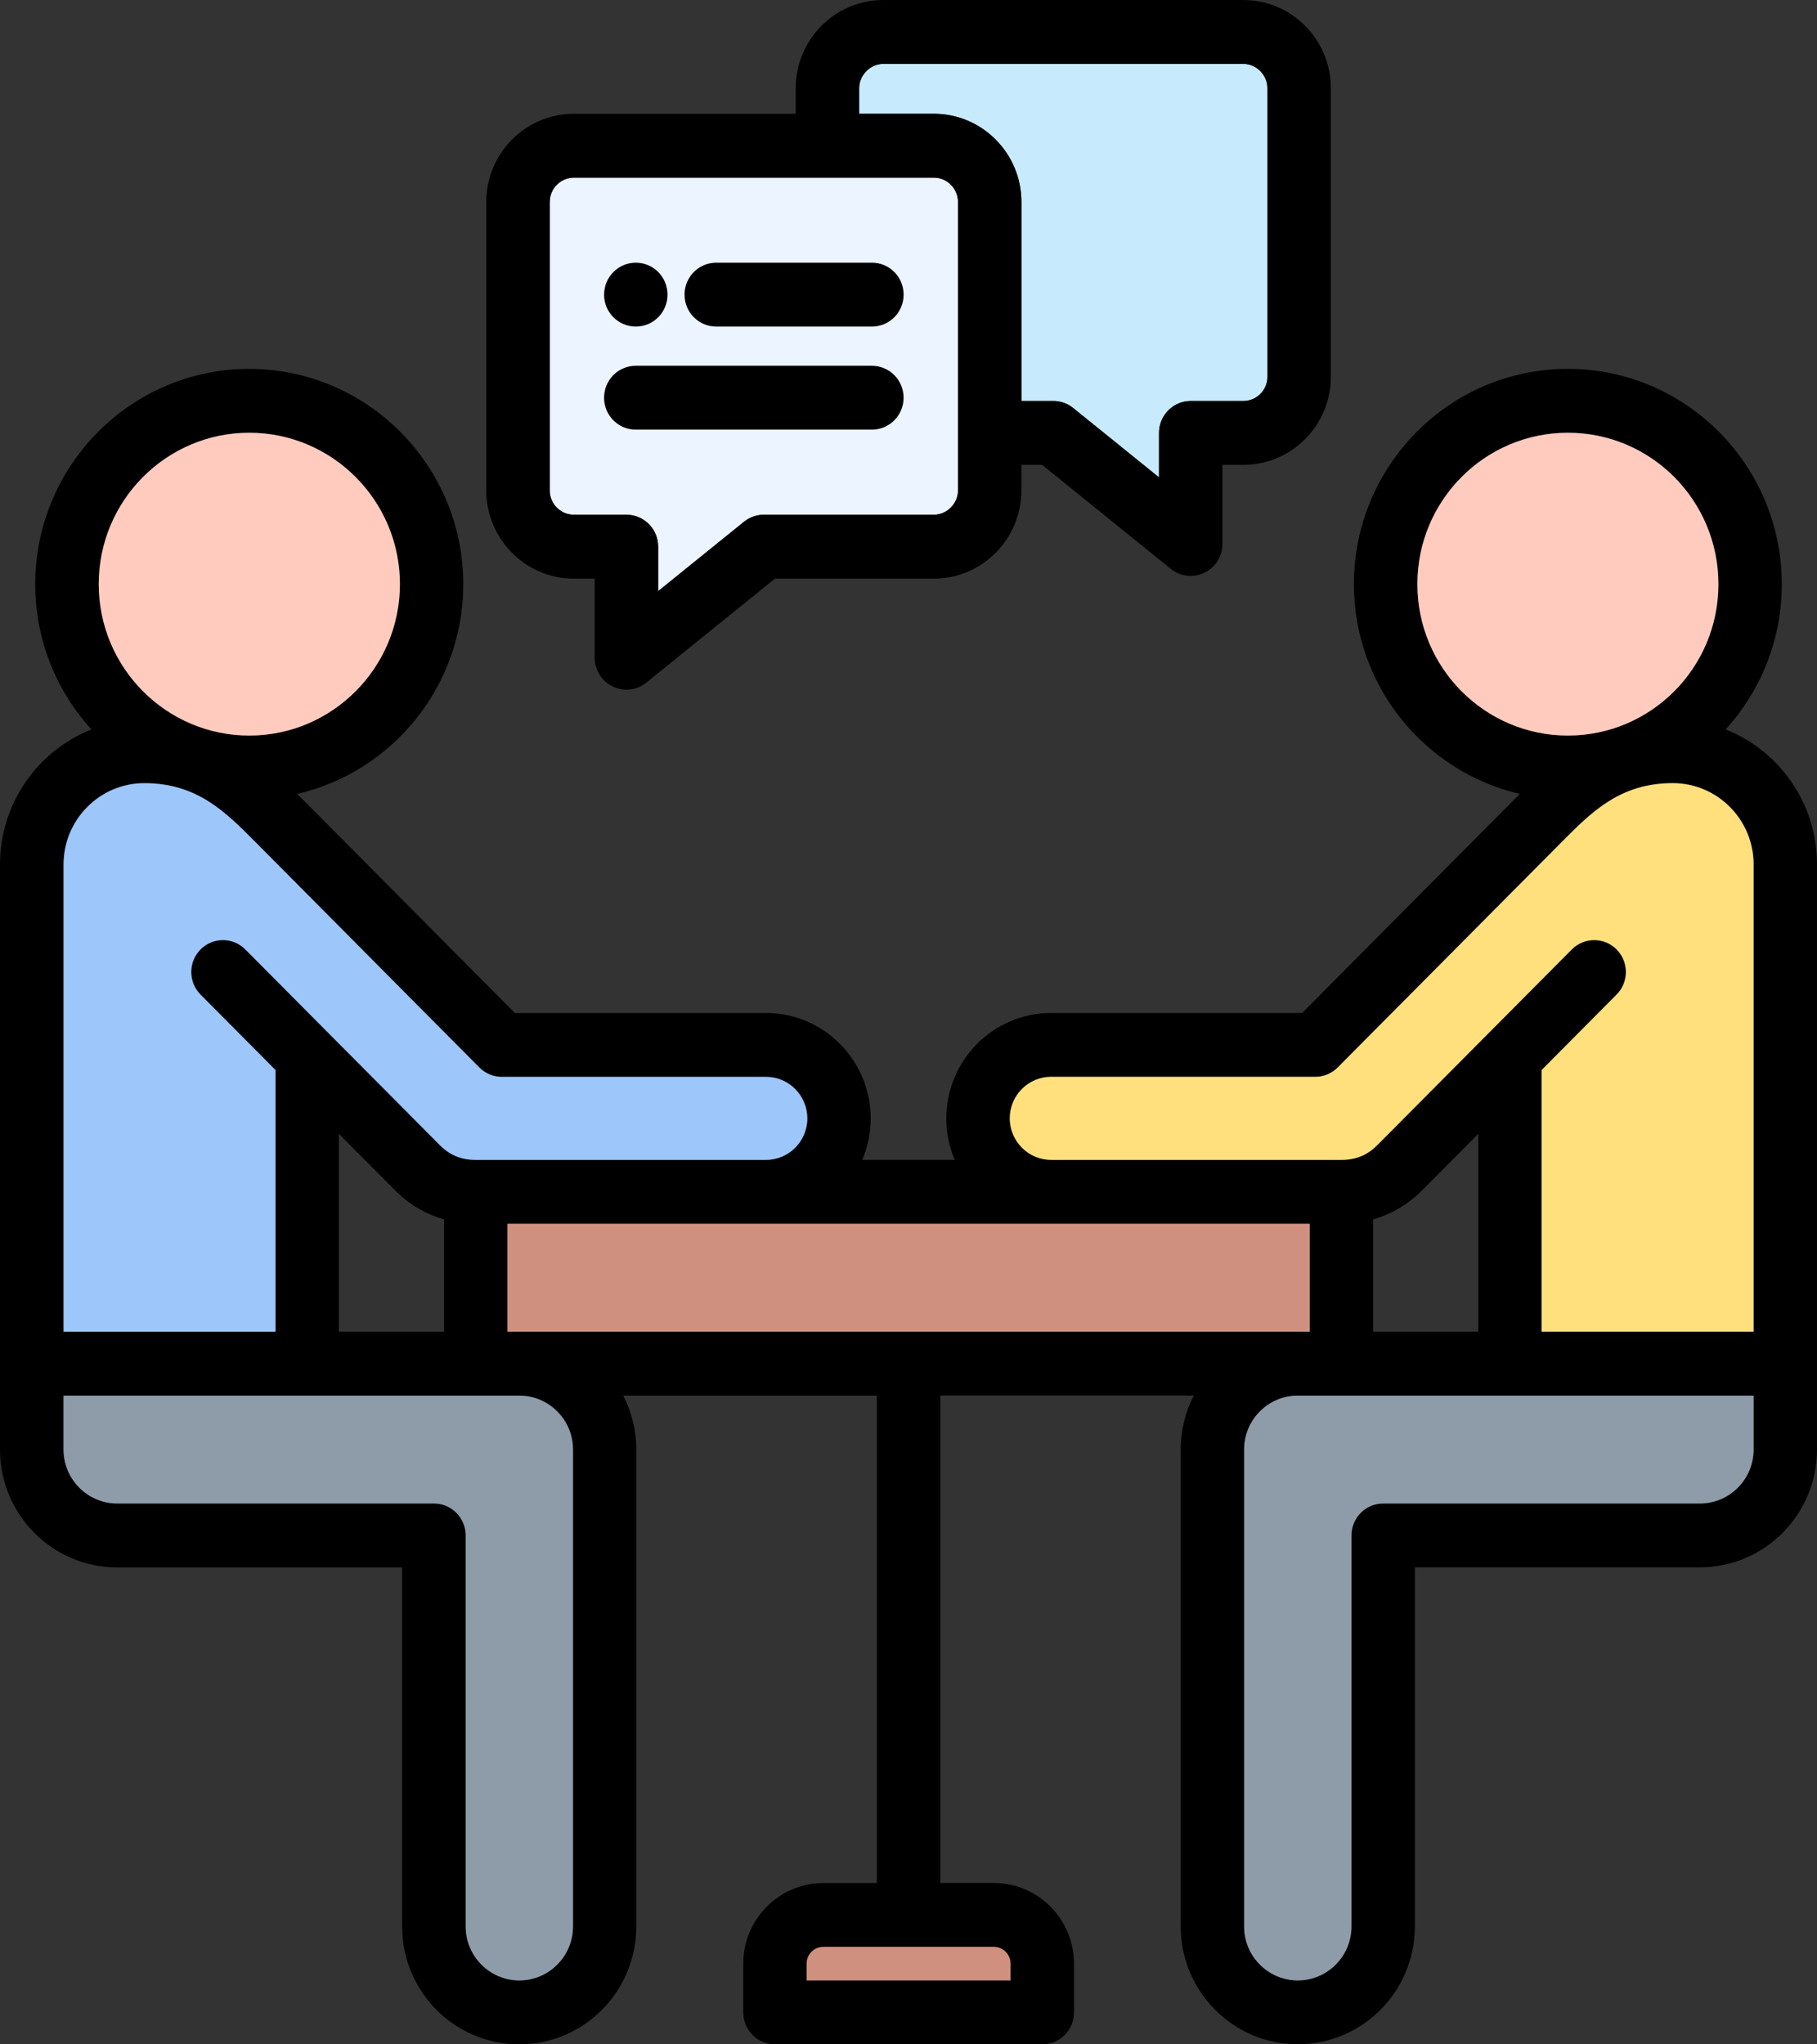
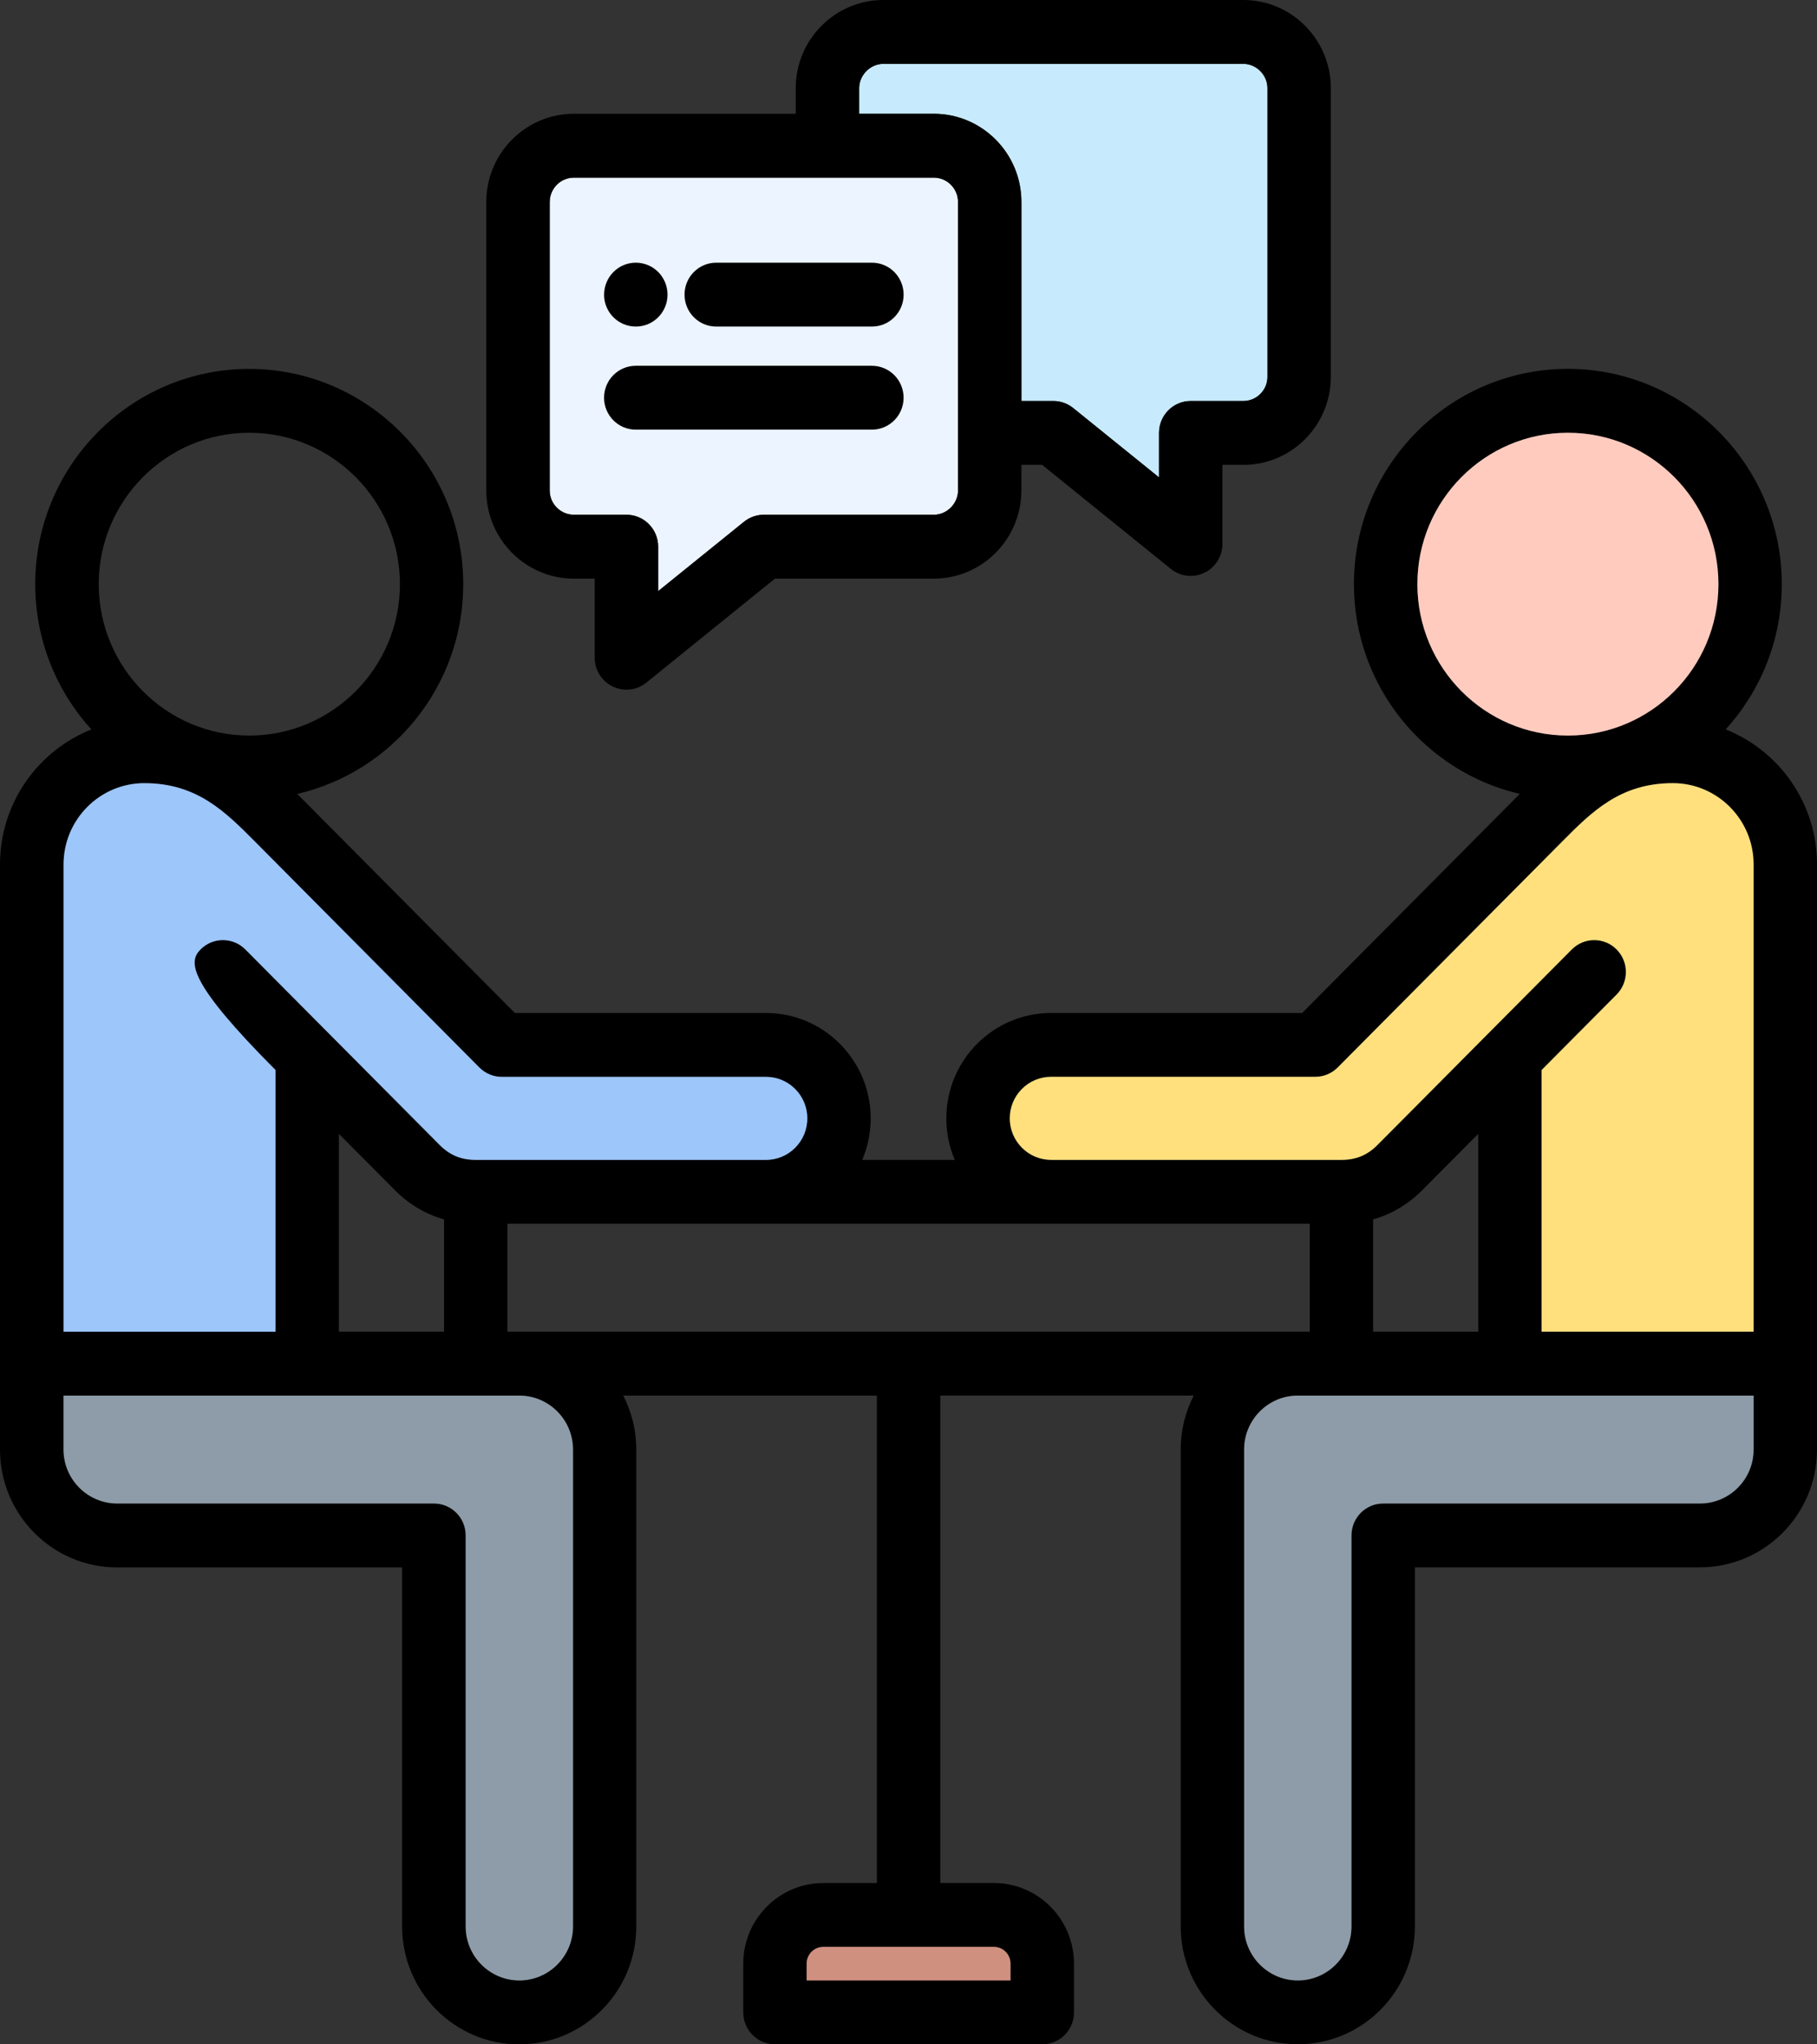
<svg xmlns="http://www.w3.org/2000/svg" width="80" height="90" viewBox="0 0 80 90" fill="none">
  <rect x="0" y="0" width="80" height="90" fill="#333333" stroke="none" />
  <path d="M41.113 7.82H25.27C24.682 7.82 24.204 8.3 24.204 8.891V21.591C24.204 22.181 24.682 22.661 25.27 22.661H27.582C28.354 22.661 28.978 23.291 28.978 24.067V26.024L32.756 22.971C33.004 22.77 33.313 22.661 33.63 22.661H41.115C41.693 22.661 42.181 22.171 42.181 21.591V8.891C42.178 8.3 41.7 7.82 41.113 7.82Z" fill="#ECF4FF" />
  <path d="M44.97 8.891V17.653H46.376C46.694 17.653 47.003 17.762 47.251 17.963L51.029 21.016V19.06C51.029 18.283 51.653 17.653 52.425 17.653H54.742C55.327 17.653 55.803 17.175 55.803 16.588V3.883C55.803 3.303 55.318 2.812 54.742 2.812H38.894C38.316 2.812 37.827 3.303 37.827 3.883V5.008H41.111C43.24 5.008 44.97 6.75 44.97 8.891Z" fill="#C7EBFD" />
  <path d="M75.978 32.111C77.513 30.424 78.45 28.179 78.45 25.716C78.45 20.49 74.226 16.238 69.031 16.238C63.836 16.238 59.611 20.49 59.611 25.716C59.611 30.211 62.736 33.981 66.914 34.95C66.87 34.994 66.828 35.036 66.785 35.08L57.332 44.595H46.275C43.733 44.595 41.665 46.676 41.665 49.235C41.665 49.884 41.797 50.501 42.038 51.063H37.962C38.201 50.503 38.335 49.884 38.335 49.235C38.335 46.678 36.267 44.595 33.725 44.595H22.668L13.215 35.08C13.173 35.038 13.13 34.994 13.088 34.952C17.269 33.983 20.396 30.213 20.396 25.718C20.396 20.492 16.168 16.24 10.971 16.24C5.774 16.24 1.551 20.492 1.551 25.718C1.551 28.181 2.49 30.425 4.024 32.113C1.67 33.048 0 35.359 0 38.056V63.816C0 66.676 2.312 69.003 5.155 69.003H17.705V84.813C17.705 87.673 20.017 90 22.86 90C25.703 90 28.015 87.673 28.015 84.813V63.814C28.015 62.958 27.807 62.151 27.441 61.44H38.608V82.897H36.255C34.308 82.897 32.725 84.489 32.725 86.446V88.592C32.725 89.369 33.35 89.998 34.121 89.998H45.889C46.661 89.998 47.286 89.369 47.286 88.592V86.444C47.286 84.488 45.701 82.895 43.755 82.895H41.4V61.438H52.559C52.193 62.15 51.985 62.958 51.985 63.813V84.809C51.985 87.669 54.297 89.996 57.14 89.996C59.983 89.996 62.295 87.669 62.295 84.809V69H74.845C77.688 69 80 66.672 80 63.813V38.054C80.002 35.356 78.332 33.046 75.978 32.111ZM44.492 86.444V87.186H35.515V86.444C35.515 86.038 35.847 85.707 36.253 85.707H43.752C44.16 85.707 44.492 86.038 44.492 86.444ZM62.405 25.716C62.405 22.041 65.378 19.051 69.032 19.051C72.686 19.051 75.66 22.041 75.66 25.716C75.66 29.392 72.686 32.382 69.032 32.382C65.378 32.382 62.405 29.392 62.405 25.716ZM44.46 49.234C44.46 48.226 45.275 47.406 46.279 47.406H57.913C58.283 47.406 58.637 47.258 58.899 46.994L68.762 37.068C70.085 35.736 71.334 34.477 73.653 34.477C75.615 34.477 77.21 36.082 77.21 38.054V58.627H67.877V47.108L71.177 43.788C71.723 43.24 71.723 42.348 71.179 41.8C70.634 41.25 69.75 41.25 69.205 41.8L60.653 50.404C60.208 50.856 59.702 51.065 59.063 51.065H46.28C45.275 51.063 44.46 50.244 44.46 49.235V49.234ZM60.457 58.625V53.682C61.27 53.452 62.007 53.015 62.628 52.387L65.085 49.916V58.625H60.457ZM14.922 58.625V49.916L17.375 52.383C17.998 53.015 18.735 53.452 19.55 53.682V58.625H14.922ZM22.342 53.874H57.667V58.625H22.342V53.874ZM10.975 19.051C14.632 19.051 17.608 22.041 17.608 25.716C17.608 29.392 14.632 32.382 10.975 32.382C7.317 32.382 4.347 29.392 4.347 25.716C4.347 22.041 7.32 19.051 10.975 19.051ZM6.354 34.477C8.671 34.477 9.921 35.736 11.243 37.068L21.106 46.996C21.368 47.26 21.722 47.407 22.092 47.407H33.727C34.73 47.407 35.545 48.226 35.545 49.235C35.545 50.244 34.73 51.063 33.727 51.063H20.944C20.304 51.063 19.799 50.852 19.351 50.399L10.802 41.798C10.257 41.25 9.373 41.25 8.828 41.798C8.284 42.347 8.284 43.238 8.83 43.786L12.13 47.107V58.625H2.797V38.052C2.797 36.08 4.392 34.475 6.354 34.475V34.477ZM25.23 63.814V84.811C25.23 86.121 24.169 87.186 22.867 87.186C21.565 87.186 20.504 86.121 20.504 84.811V67.595C20.504 66.818 19.88 66.189 19.108 66.189H5.16C3.857 66.189 2.797 65.124 2.797 63.814V61.44H22.867C24.171 61.438 25.23 62.503 25.23 63.814ZM77.21 63.814C77.21 65.124 76.149 66.189 74.847 66.189H60.9C60.129 66.189 59.504 66.818 59.504 67.595V84.811C59.504 86.121 58.443 87.186 57.142 87.186C55.84 87.186 54.779 86.121 54.779 84.811V63.814C54.779 62.505 55.84 61.44 57.142 61.44H77.211V63.814H77.21ZM25.268 25.474H26.184V28.956C26.184 29.497 26.493 29.989 26.977 30.223C27.169 30.316 27.375 30.362 27.581 30.362C27.893 30.362 28.202 30.257 28.455 30.053L34.119 25.474H41.112C43.239 25.474 44.97 23.732 44.97 21.591V20.466H45.886L51.55 25.045C51.803 25.249 52.112 25.354 52.425 25.354C52.631 25.354 52.837 25.308 53.029 25.215C53.512 24.982 53.821 24.488 53.821 23.948V20.466H54.742C56.866 20.466 58.595 18.726 58.595 16.588V3.883C58.595 1.742 56.868 0 54.742 0H38.894C36.766 0 35.035 1.742 35.035 3.883V5.008H25.268C23.141 5.008 21.41 6.75 21.41 8.891V21.591C21.41 23.732 23.141 25.474 25.268 25.474ZM37.829 3.883C37.829 3.303 38.318 2.812 38.895 2.812H54.744C55.318 2.812 55.805 3.303 55.805 3.883V16.588C55.805 17.175 55.328 17.653 54.744 17.653H52.426C51.655 17.653 51.031 18.283 51.031 19.06V21.016L47.252 17.963C47.005 17.762 46.696 17.653 46.378 17.653H44.972V8.891C44.972 6.75 43.241 5.008 41.113 5.008H37.829V3.883ZM24.204 8.891C24.204 8.3 24.682 7.82 25.27 7.82H41.113C41.701 7.82 42.18 8.3 42.18 8.891V21.591C42.18 22.171 41.691 22.661 41.113 22.661H33.629C33.311 22.661 33.002 22.77 32.755 22.971L28.977 26.024V24.067C28.977 23.291 28.352 22.661 27.581 22.661H25.268C24.68 22.661 24.202 22.181 24.202 21.591V8.891H24.204ZM26.596 17.509C26.596 16.732 27.221 16.103 27.992 16.103H38.388C39.159 16.103 39.784 16.732 39.784 17.509C39.784 18.286 39.159 18.915 38.388 18.915H27.992C27.223 18.915 26.596 18.286 26.596 17.509ZM30.139 12.971C30.139 12.194 30.764 11.564 31.535 11.564H38.389C39.161 11.564 39.785 12.194 39.785 12.971C39.785 13.748 39.161 14.377 38.389 14.377H31.535C30.764 14.377 30.139 13.748 30.139 12.971ZM26.598 12.971C26.598 12.194 27.223 11.564 27.994 11.564C28.765 11.564 29.39 12.194 29.39 12.971C29.39 13.748 28.765 14.377 27.994 14.377C27.223 14.377 26.596 13.748 26.596 12.971H26.598Z" fill="black" />
  <path d="M54.777 63.814V84.811C54.777 86.12 55.838 87.186 57.14 87.186C58.442 87.186 59.503 86.12 59.503 84.811V67.595C59.503 66.818 60.127 66.189 60.899 66.189H74.845C76.149 66.189 77.208 65.124 77.208 63.814V61.44H57.14C55.836 61.438 54.777 62.503 54.777 63.814Z" fill="#8D9CA8" />
  <path d="M35.515 86.444V87.185H44.492V86.444C44.492 86.037 44.16 85.707 43.754 85.707H36.255C35.847 85.707 35.515 86.037 35.515 86.444Z" fill="#D09080" />
  <path d="M69.032 32.382C72.693 32.382 75.66 29.398 75.66 25.716C75.66 22.035 72.693 19.051 69.032 19.051C65.372 19.051 62.405 22.035 62.405 25.716C62.405 29.398 65.372 32.382 69.032 32.382Z" fill="#FFCBBE" />
-   <path d="M22.342 53.875H57.667V58.626H22.342V53.875Z" fill="#D09080" />
-   <path d="M10.975 32.382C14.632 32.382 17.608 29.392 17.608 25.716C17.608 22.041 14.632 19.051 10.975 19.051C7.317 19.051 4.347 22.041 4.347 25.716C4.347 29.392 7.32 32.382 10.975 32.382Z" fill="#FFCBBE" />
  <path d="M46.279 51.063H59.061C59.702 51.063 60.206 50.852 60.651 50.402L69.203 41.798C69.748 41.249 70.633 41.249 71.177 41.798C71.722 42.346 71.722 43.237 71.175 43.786L67.875 47.106V58.625H77.208V38.054C77.208 36.081 75.613 34.477 73.651 34.477C71.334 34.477 70.083 35.735 68.76 37.068L58.897 46.994C58.635 47.257 58.281 47.405 57.911 47.405H46.277C45.274 47.405 44.459 48.224 44.459 49.233C44.46 50.242 45.275 51.061 46.279 51.061V51.063Z" fill="#FFE07D" />
-   <path d="M12.13 47.106L8.83 43.786C8.284 43.237 8.284 42.346 8.828 41.798C9.373 41.248 10.258 41.248 10.802 41.798L19.351 50.399C19.799 50.854 20.305 51.063 20.944 51.063H33.727C34.73 51.063 35.545 50.244 35.545 49.235C35.545 48.226 34.73 47.407 33.727 47.407H22.092C21.722 47.407 21.368 47.259 21.106 46.996L11.245 37.069C9.922 35.737 8.673 34.478 6.356 34.478C4.394 34.478 2.799 36.083 2.799 38.056V58.629H12.132V47.108H12.13V47.106Z" fill="#9DC6FB" />
+   <path d="M12.13 47.106C8.284 43.237 8.284 42.346 8.828 41.798C9.373 41.248 10.258 41.248 10.802 41.798L19.351 50.399C19.799 50.854 20.305 51.063 20.944 51.063H33.727C34.73 51.063 35.545 50.244 35.545 49.235C35.545 48.226 34.73 47.407 33.727 47.407H22.092C21.722 47.407 21.368 47.259 21.106 46.996L11.245 37.069C9.922 35.737 8.673 34.478 6.356 34.478C4.394 34.478 2.799 36.083 2.799 38.056V58.629H12.132V47.108H12.13V47.106Z" fill="#9DC6FB" />
  <path d="M5.16 66.189H19.107C19.878 66.189 20.503 66.818 20.503 67.595V84.811C20.503 86.12 21.564 87.186 22.865 87.186C24.167 87.186 25.228 86.12 25.228 84.811V63.814C25.228 62.505 24.167 61.44 22.865 61.44H2.797V63.814C2.797 65.124 3.858 66.189 5.16 66.189Z" fill="#8D9CA8" />
</svg>